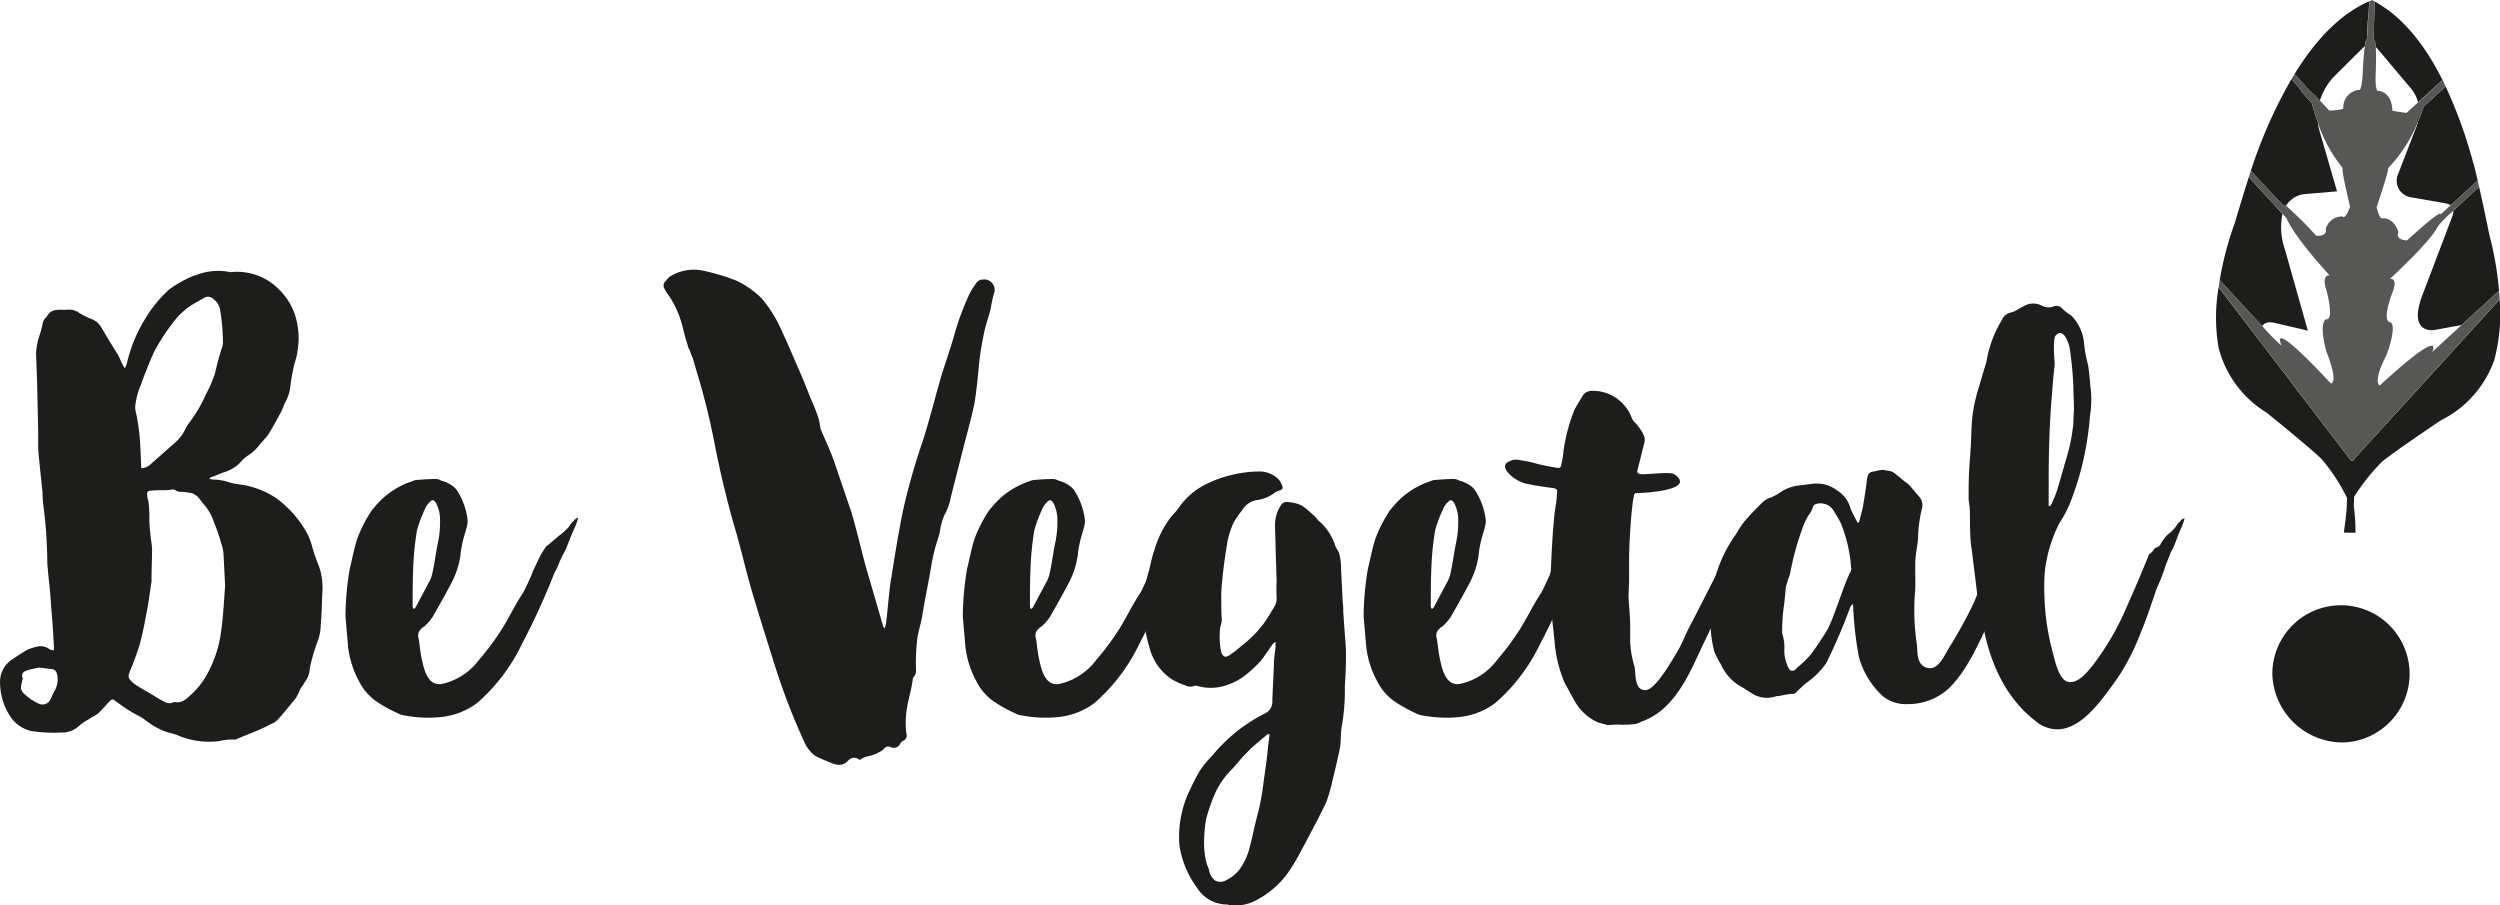
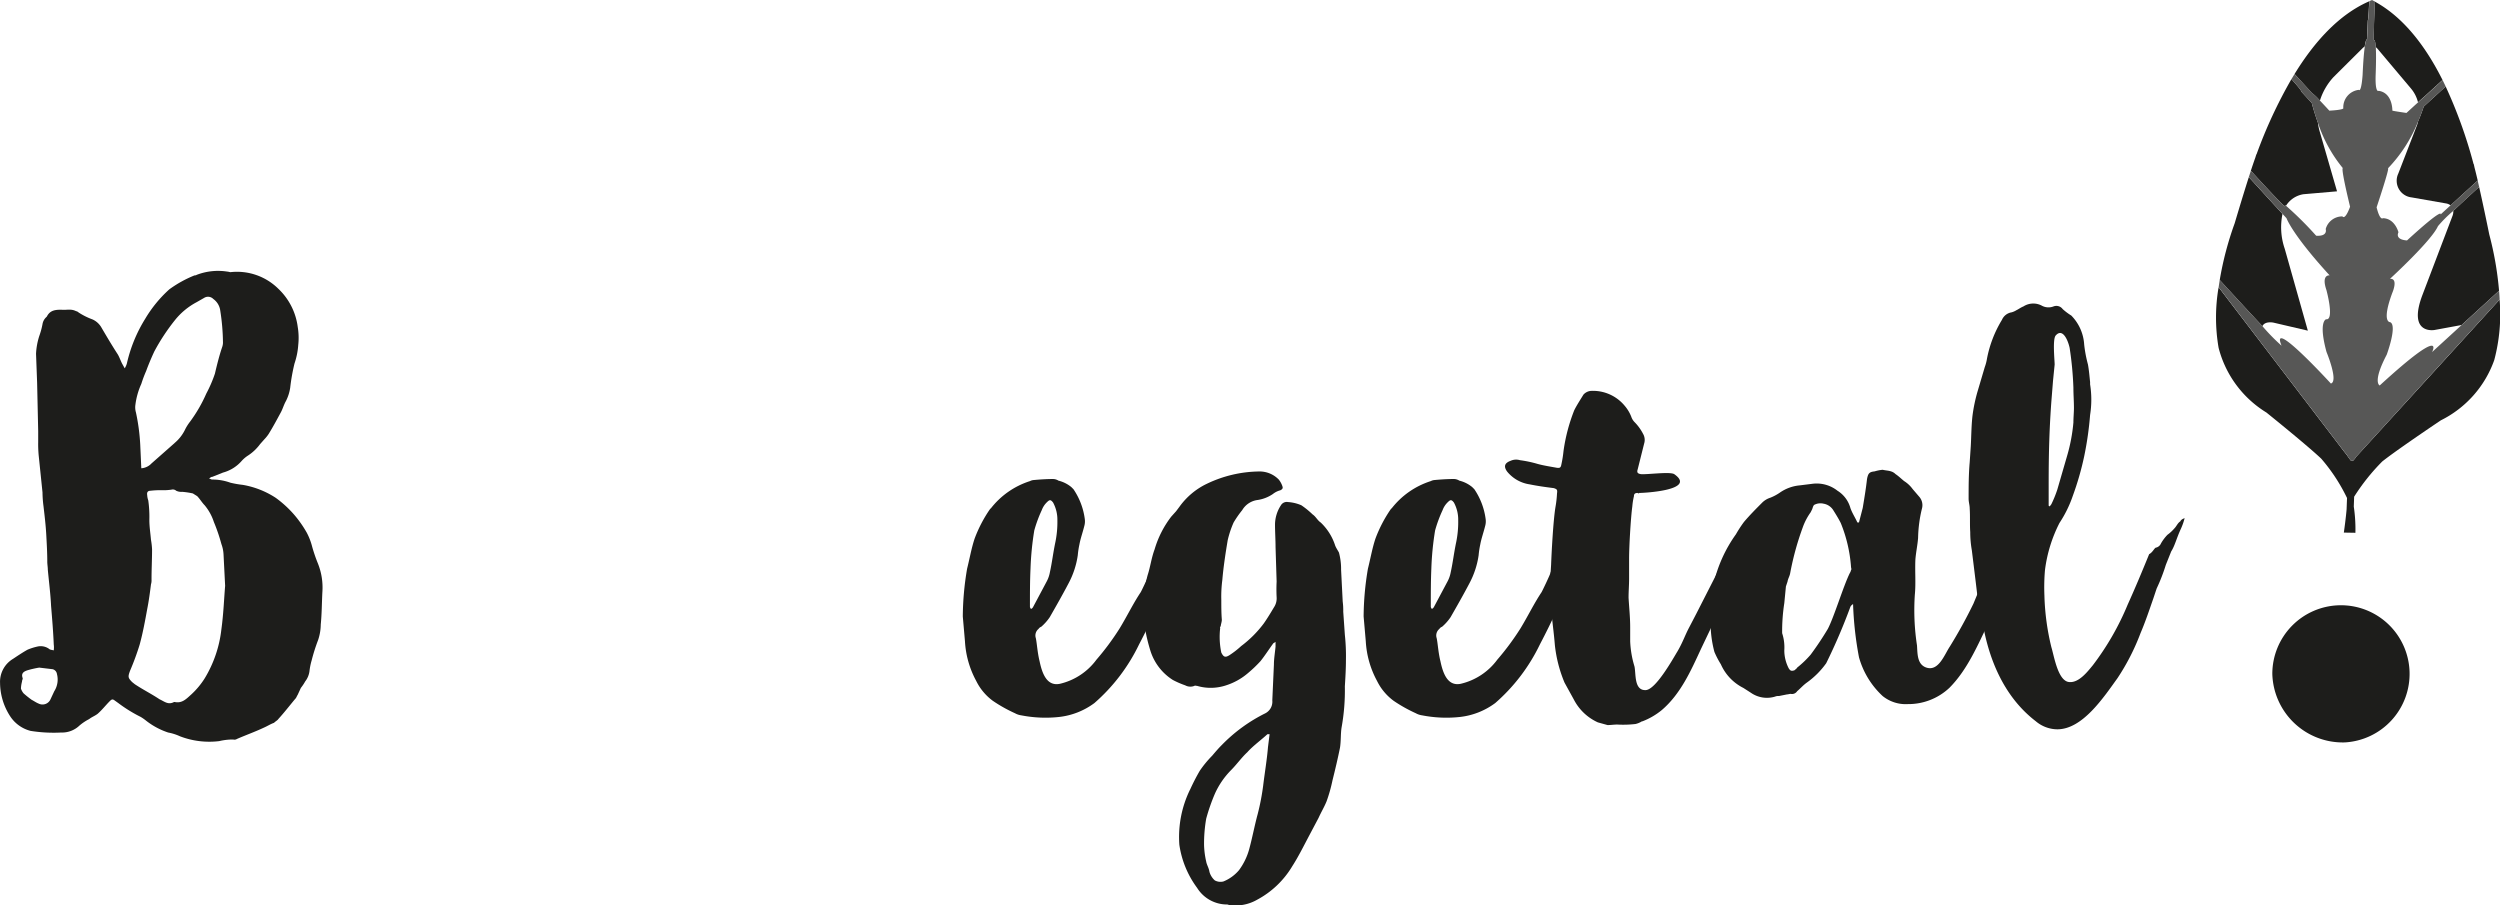
<svg xmlns="http://www.w3.org/2000/svg" id="logo-BV-NB" width="245.289" height="88.838" viewBox="0 0 245.289 88.838">
  <g id="Groupe_15" data-name="Groupe 15" transform="translate(0 26.47)">
    <path id="Tracé_90" data-name="Tracé 90" d="M22.617,55.46a9.594,9.594,0,0,0,1.212.211,8.573,8.573,0,0,1,3.216,1.265,10.685,10.685,0,0,1,1.793,1.634A10.994,10.994,0,0,1,30.1,60.363a6.181,6.181,0,0,1,.527,1.371,15.787,15.787,0,0,0,.58,1.686,6.338,6.338,0,0,1,.422,2.794c-.053,1.054-.053,2.109-.158,3.163a4.885,4.885,0,0,1-.264,1.529,17.943,17.943,0,0,0-.633,2,6.169,6.169,0,0,0-.211,1.054,2.06,2.06,0,0,1-.422,1,4.466,4.466,0,0,1-.422.632l-.316.686c-.106.158-.106.264-.264.421-.527.633-1.055,1.318-1.635,1.951-.052.105-.264.211-.422.369-.317.106-.633.316-1,.475-.9.422-1.793.738-2.636,1.107a.461.461,0,0,1-.369.053,5.774,5.774,0,0,0-1.371.159,8.011,8.011,0,0,1-3.848-.475,4.9,4.9,0,0,0-1.16-.369,7.164,7.164,0,0,1-2.162-1.16,4.531,4.531,0,0,0-.527-.369,14.012,14.012,0,0,1-2.214-1.37l-.369-.264c-.211-.159-.316-.054-.475.105-.369.369-.738.843-1.16,1.213-.264.211-.58.316-.843.527a4.921,4.921,0,0,0-.949.632,2.464,2.464,0,0,1-1.793.686,14.359,14.359,0,0,1-3-.159,3.4,3.4,0,0,1-2-1.423,6.1,6.1,0,0,1-1-3.269,2.62,2.62,0,0,1,1.265-2.372c.475-.316.949-.632,1.423-.9a5.588,5.588,0,0,1,1-.317A1.42,1.42,0,0,1,4.8,71.75c.105.106.264.106.474.159a2.09,2.09,0,0,0,0-.581c-.053-1.264-.158-2.53-.264-3.8C4.956,66.373,4.8,65.161,4.692,64c0-.264-.053-.527-.053-.791,0-.9-.053-1.793-.105-2.741-.053-.9-.159-1.793-.264-2.689a11.17,11.17,0,0,1-.1-1.37L3.8,52.824a11.85,11.85,0,0,1-.053-1.37V50.4l-.105-4.745-.106-2.847a6.725,6.725,0,0,1,.316-1.74,7.487,7.487,0,0,0,.317-1.16,1.183,1.183,0,0,1,.422-.737c0-.054.053-.054.053-.106.317-.527.791-.58,1.371-.58.475.053.9-.1,1.37.105.106.054.211.054.317.159a6.69,6.69,0,0,0,1.37.686,1.916,1.916,0,0,1,.844.737c.527.9,1.054,1.793,1.635,2.689.158.264.264.58.422.9l.264.475a1.862,1.862,0,0,0,.211-.475,14.237,14.237,0,0,1,1.793-4.376,12.427,12.427,0,0,1,2.373-2.9,11.368,11.368,0,0,1,2.478-1.37.317.317,0,0,0,.211-.053,5.834,5.834,0,0,1,3-.316c.106,0,.211.053.317.053a5.764,5.764,0,0,1,4.692,1.634,6.256,6.256,0,0,1,1.9,3.743,6.445,6.445,0,0,1,.053,1.74,7.163,7.163,0,0,1-.369,1.845,18.756,18.756,0,0,0-.422,2.372,4.255,4.255,0,0,1-.422,1.318c-.211.37-.317.792-.527,1.16-.369.686-.738,1.37-1.16,2.056a3.673,3.673,0,0,1-.422.527l-.422.475a4.594,4.594,0,0,1-1.16,1.107,3.072,3.072,0,0,0-.633.527,3.715,3.715,0,0,1-1.845,1.16l-1.054.421c-.106,0-.158.053-.316.159.158.053.211.105.316.105a5.152,5.152,0,0,1,1.793.316ZM2.214,74.6c.053.106-.053.211-.053.37a3.082,3.082,0,0,0-.106.685,1.386,1.386,0,0,0,.264.475,10.057,10.057,0,0,0,.791.632c.211.106.422.264.685.37a.857.857,0,0,0,1.16-.422l.369-.791a2.13,2.13,0,0,0,.264-1.687.567.567,0,0,0-.422-.475L3.848,73.6a9.237,9.237,0,0,0-1.16.264c-.316.106-.633.264-.474.738ZM21.721,61.471a17.442,17.442,0,0,0-.738-2.162,4.949,4.949,0,0,0-.9-1.634c-.264-.264-.474-.633-.738-.9l-.422-.264a7.3,7.3,0,0,0-1.054-.158,1.128,1.128,0,0,1-.58-.106.508.508,0,0,0-.475-.105,5.749,5.749,0,0,1-.949.053,7.817,7.817,0,0,0-1.107.053c-.211,0-.369.106-.316.422a1.861,1.861,0,0,0,.106.527,11.5,11.5,0,0,1,.106,1.9c0,.686.105,1.318.158,1.951A7.443,7.443,0,0,1,14.92,62c0,1-.053,1.95-.053,2.952a1.315,1.315,0,0,1-.053.475c-.106.843-.211,1.634-.369,2.425-.211,1.16-.422,2.32-.738,3.479a25.426,25.426,0,0,1-.949,2.583c-.211.581-.211.686.21,1.108l.264.211c.791.527,1.634.948,2.425,1.475.475.211.844.58,1.423.264h.053c.738.159,1.16-.316,1.634-.738a7.74,7.74,0,0,0,1.318-1.582,11.8,11.8,0,0,0,1.635-4.8c.211-1.529.264-3.058.369-4.271l-.158-3.111a3.4,3.4,0,0,0-.211-1Zm-4.587-9.912a3.947,3.947,0,0,0,1-1.265,4.6,4.6,0,0,1,.527-.843,14.235,14.235,0,0,0,1.582-2.741,12.864,12.864,0,0,0,.843-1.951c.211-.9.422-1.74.685-2.531a1.524,1.524,0,0,0,.106-.474,21.352,21.352,0,0,0-.264-3.164,1.662,1.662,0,0,0-.685-1.159.719.719,0,0,0-.9-.106l-.738.422a6.782,6.782,0,0,0-2.109,1.74A19.886,19.886,0,0,0,15.13,42.6q-.474,1.027-.791,1.9a12.4,12.4,0,0,0-.475,1.265,7.039,7.039,0,0,0-.58,2.056,1.762,1.762,0,0,0,.053.738,19.925,19.925,0,0,1,.422,3.163l.105,2.32a1.5,1.5,0,0,0,1-.475l2.267-2Z" transform="translate(0 -34.567)" fill="#1d1d1b" />
-     <path id="Tracé_91" data-name="Tracé 91" d="M67.47,65.354a6.211,6.211,0,0,1-.369,1.054c-.422.9-.633,1.634-.949,2.266a8.347,8.347,0,0,0-.58,1.213c-.106.316-.369.738-.475,1a68.863,68.863,0,0,1-3.163,6.906,17.926,17.926,0,0,1-4.376,5.747,7.129,7.129,0,0,1-3.48,1.37,12.383,12.383,0,0,1-3.69-.159,1.766,1.766,0,0,1-.633-.211,14.258,14.258,0,0,1-2.162-1.212,5.322,5.322,0,0,1-1.634-1.951,9.223,9.223,0,0,1-1.107-3.9l-.211-2.425a28.659,28.659,0,0,1,.422-4.692c.264-1.054.422-2,.738-2.953a13.235,13.235,0,0,1,1.477-2.846c.052-.054.052-.106.106-.106a7.909,7.909,0,0,1,3.848-2.688.983.983,0,0,1,.369-.106c.58-.052,1.212-.1,1.9-.1a1.012,1.012,0,0,1,.527.159,3.181,3.181,0,0,1,1.265.632l.211.211a6.767,6.767,0,0,1,1.107,2.9,1.692,1.692,0,0,1-.053.738c-.158.632-.369,1.212-.474,1.793a8.6,8.6,0,0,0-.159,1.054,8.362,8.362,0,0,1-.9,2.741c-.58,1.108-1.213,2.215-1.846,3.322a4.713,4.713,0,0,1-.843.949.522.522,0,0,0-.264.211.829.829,0,0,0-.264.9c.106.475.158,1.424.369,2.267.264,1.265.738,2.477,2,2.214a6.213,6.213,0,0,0,3.585-2.372,25.439,25.439,0,0,0,2.267-3.058c.738-1.212,1.318-2.425,2.056-3.532.052-.053.9-1.845.9-1.951,0-.053.738-1.582.791-1.687a8.729,8.729,0,0,1,.58-.9c.264-.158,1.16-1,1.423-1.159a8.179,8.179,0,0,0,.686-.633c.211-.21.316-.527.58-.685a.688.688,0,0,1,.422-.316ZM51.549,74.1l1.318-2.477a3.043,3.043,0,0,0,.316-.9c.211-.948.317-1.9.527-2.9a9.875,9.875,0,0,0,.211-2.214,3.53,3.53,0,0,0-.422-1.74c-.211-.264-.317-.316-.58-.052a2.077,2.077,0,0,0-.527.791,12.972,12.972,0,0,0-.738,2,28.973,28.973,0,0,0-.369,3.744c-.053,1.213-.053,2.425-.053,3.743a.4.4,0,0,0,.106.211.41.41,0,0,0,.211-.211Z" transform="translate(-10.745 -41.033)" fill="#1d1d1b" />
-     <path id="Tracé_92" data-name="Tracé 92" d="M108.1,64.751c.316-2.109.685-4.27,1.107-6.431a63.682,63.682,0,0,1,2-7.065c.685-2.161,1.212-4.322,1.845-6.485.422-1.318.9-2.688,1.265-4.006a26.322,26.322,0,0,1,1.318-3.585,5.925,5.925,0,0,1,.633-1.107c.158-.264.369-.58.738-.58a1.023,1.023,0,0,1,1.159,1.37,12.192,12.192,0,0,0-.316,1.477c-.211.843-.527,1.686-.685,2.53a28.763,28.763,0,0,0-.527,3.638c-.106,1.054-.211,2.056-.369,3.058-.264,1.265-.58,2.425-.9,3.638l-1.423,5.589a5.612,5.612,0,0,1-.633,1.793,6.423,6.423,0,0,0-.475,1.792l-.422,1.371c-.158.58-.264,1.107-.369,1.634-.264,1.688-.633,3.322-.9,5.008-.105.738-.369,1.476-.474,2.162a19.148,19.148,0,0,0-.158,3c0,.316.053.633-.211.9a.56.56,0,0,0-.106.264c-.106.9-.369,1.739-.527,2.583a9.28,9.28,0,0,0-.106,2.688.586.586,0,0,1-.264.738.765.765,0,0,0-.316.264.689.689,0,0,1-.949.369.5.5,0,0,0-.685.211,3.681,3.681,0,0,1-1.529.686,2.429,2.429,0,0,0-.843.369.748.748,0,0,0-1.054,0c-.686.791-1.423.422-2.162.106a11.546,11.546,0,0,1-1.16-.527,3.429,3.429,0,0,1-1.054-1.371,65.362,65.362,0,0,1-2.9-7.539c-.791-2.531-1.582-5.008-2.32-7.539-.527-1.845-.949-3.69-1.477-5.535-.843-2.847-1.528-5.746-2.109-8.7a67.754,67.754,0,0,0-1.793-7.169l-.316-1.108a5.44,5.44,0,0,1-.316-.843,1.108,1.108,0,0,1-.211-.527c-.211-.58-.369-1.265-.527-1.9a9.811,9.811,0,0,0-1.265-2.847,3.556,3.556,0,0,1-.475-.738.591.591,0,0,1,.159-.791,1.5,1.5,0,0,1,.685-.58,4.378,4.378,0,0,1,2.847-.422,20.467,20.467,0,0,1,3.374,1,9.138,9.138,0,0,1,2.478,1.74,12.95,12.95,0,0,1,2,3.268c.475,1,.949,2.109,1.423,3.217.475,1.054.949,2.214,1.371,3.321a16.88,16.88,0,0,1,.738,1.846c.158.421.158.843.264,1.212.474,1.108,1,2.215,1.37,3.322l1.635,4.8c.527,1.792.949,3.638,1.423,5.377l1.687,5.8c0,.053.052.105.158.21a3.7,3.7,0,0,0,.158-.737c.158-1.371.264-2.847.475-4.218Z" transform="translate(-20.644 -34.527)" fill="#1d1d1b" />
    <path id="Tracé_93" data-name="Tracé 93" d="M147.242,65.354a6.211,6.211,0,0,1-.369,1.054c-.422.9-.633,1.634-.949,2.266a8.349,8.349,0,0,0-.58,1.213c-.106.316-.369.738-.475,1a68.857,68.857,0,0,1-3.163,6.906,17.927,17.927,0,0,1-4.376,5.747,7.129,7.129,0,0,1-3.48,1.37,12.383,12.383,0,0,1-3.69-.159,1.77,1.77,0,0,1-.633-.211,14.235,14.235,0,0,1-2.162-1.212,5.323,5.323,0,0,1-1.634-1.951,9.223,9.223,0,0,1-1.107-3.9l-.211-2.425a28.65,28.65,0,0,1,.422-4.692c.264-1.054.422-2,.738-2.953a13.235,13.235,0,0,1,1.477-2.846c.053-.054.053-.106.106-.106A7.909,7.909,0,0,1,131,61.768a.982.982,0,0,1,.369-.106c.58-.052,1.212-.1,1.9-.1a1.012,1.012,0,0,1,.527.159,3.181,3.181,0,0,1,1.265.632l.211.211a6.767,6.767,0,0,1,1.107,2.9,1.692,1.692,0,0,1-.053.738c-.158.632-.369,1.212-.474,1.793a8.6,8.6,0,0,0-.159,1.054,8.352,8.352,0,0,1-.9,2.741c-.58,1.108-1.212,2.215-1.845,3.322a4.716,4.716,0,0,1-.843.949.522.522,0,0,0-.264.211.829.829,0,0,0-.264.9c.106.475.158,1.424.369,2.267.264,1.265.738,2.477,2,2.214a6.213,6.213,0,0,0,3.585-2.372,25.437,25.437,0,0,0,2.267-3.058c.738-1.212,1.318-2.425,2.056-3.532.053-.053.9-1.845.9-1.951,0-.053.738-1.582.791-1.687a8.743,8.743,0,0,1,.58-.9c.264-.158,1.16-1,1.423-1.159a8.166,8.166,0,0,0,.686-.633c.211-.21.316-.527.58-.685a.689.689,0,0,1,.422-.316ZM131.321,74.1l1.318-2.477a3.045,3.045,0,0,0,.316-.9c.211-.948.317-1.9.527-2.9a9.874,9.874,0,0,0,.211-2.214,3.53,3.53,0,0,0-.422-1.74c-.211-.264-.317-.316-.58-.052a2.078,2.078,0,0,0-.527.791,13.038,13.038,0,0,0-.738,2,29.066,29.066,0,0,0-.369,3.744C131,71.575,131,72.786,131,74.1a.4.4,0,0,0,.106.211A.41.41,0,0,0,131.321,74.1Z" transform="translate(-29.947 -41.033)" fill="#1d1d1b" />
    <path id="Tracé_94" data-name="Tracé 94" d="M152.325,91.8a20.3,20.3,0,0,1,.949-1.845,10.542,10.542,0,0,1,1.213-1.475c.316-.37.58-.686.949-1.055a15.636,15.636,0,0,1,4.27-3.111,1.281,1.281,0,0,0,.685-1.264l.158-3.533c0-.527.105-1.159.159-1.74V77.3c-.106.106-.211.106-.264.211-.422.581-.791,1.16-1.213,1.688a12.647,12.647,0,0,1-1.212,1.159,6.21,6.21,0,0,1-2.162,1.213,4.756,4.756,0,0,1-2.847.053c-.105,0-.211-.053-.264,0a1.059,1.059,0,0,1-.9-.053,8.441,8.441,0,0,1-1.212-.527,5.24,5.24,0,0,1-2.214-2.9,17.391,17.391,0,0,1-.685-3.374,12.972,12.972,0,0,1,.422-4.007c.264-.791.369-1.687.685-2.53a9.776,9.776,0,0,1,1.635-3.217l.474-.527.317-.422a7.049,7.049,0,0,1,2.689-2.266,12.148,12.148,0,0,1,5.114-1.213,2.623,2.623,0,0,1,1.951.791,2.115,2.115,0,0,1,.369.686c.052.158,0,.264-.211.369a1.952,1.952,0,0,0-.738.37,3.629,3.629,0,0,1-1.476.58,2.057,2.057,0,0,0-1.529,1,9.957,9.957,0,0,0-.843,1.212,9.661,9.661,0,0,0-.58,1.74c-.211,1.265-.422,2.636-.527,3.9a12.49,12.49,0,0,0-.1,1.951c0,.632,0,1.318.052,1.95,0,.211-.106.475-.106.633-.053.053-.105.105-.053.158a7.5,7.5,0,0,0,.106,2.426c.211.421.369.527.791.264a8.542,8.542,0,0,0,1.16-.9,11.017,11.017,0,0,0,2.214-2.214c.369-.527.685-1.054,1-1.583a1.588,1.588,0,0,0,.264-1,14.847,14.847,0,0,1,0-1.529l-.105-3.374c0-.738-.053-1.477-.053-2.215a3.492,3.492,0,0,1,.58-1.9.666.666,0,0,1,.685-.316,4,4,0,0,1,1.318.316,8.291,8.291,0,0,1,1.107.9c.316.211.474.581.791.791a5.371,5.371,0,0,1,1.423,2.267c.105.264.264.475.369.686a6.168,6.168,0,0,1,.21,1.687l.158,3.111a6.682,6.682,0,0,1,.053,1l.158,2.267a19.549,19.549,0,0,1,.106,2.477c0,.844-.053,1.74-.106,2.583a20.55,20.55,0,0,1-.316,4.007c-.106.632-.053,1.318-.159,2-.211,1.054-.474,2.161-.738,3.216a15.051,15.051,0,0,1-.58,2.056c-.211.527-.527,1.054-.791,1.634l-.949,1.793c-.527,1-1.054,2.056-1.634,2.952a8.867,8.867,0,0,1-3.427,3.269,4.236,4.236,0,0,1-2.741.527c-.053,0-.159-.053-.211-.053a3.455,3.455,0,0,1-2.952-1.634,9.352,9.352,0,0,1-1.74-4.218,10.576,10.576,0,0,1,1.054-5.43Zm5.641-3.69c-.58.527-1.054,1.213-1.634,1.793a7.882,7.882,0,0,0-1.582,2.32,18.816,18.816,0,0,0-.844,2.425,14.25,14.25,0,0,0-.211,2.583,8.152,8.152,0,0,0,.211,1.635c.053.316.264.632.317,1a1.767,1.767,0,0,0,.527.844,1.159,1.159,0,0,0,.843.105,3.932,3.932,0,0,0,1.529-1.107,6.215,6.215,0,0,0,1-2.056c.316-1.16.527-2.32.843-3.48a22.882,22.882,0,0,0,.527-2.741c.159-1.318.369-2.531.475-3.8l.158-1.265h-.211c-.633.581-1.371,1.108-1.951,1.74Z" transform="translate(-35.558 -40.799)" fill="#1d1d1b" />
    <path id="Tracé_95" data-name="Tracé 95" d="M199.035,65.354a6.217,6.217,0,0,1-.369,1.054c-.422.9-.633,1.634-.949,2.266a8.348,8.348,0,0,0-.58,1.213c-.106.316-.369.738-.475,1a68.86,68.86,0,0,1-3.163,6.906,17.926,17.926,0,0,1-4.376,5.747,7.129,7.129,0,0,1-3.48,1.37,12.383,12.383,0,0,1-3.69-.159,1.766,1.766,0,0,1-.633-.211,14.262,14.262,0,0,1-2.162-1.212,5.323,5.323,0,0,1-1.634-1.951,9.223,9.223,0,0,1-1.107-3.9l-.211-2.425a28.658,28.658,0,0,1,.422-4.692c.264-1.054.422-2,.738-2.953a13.234,13.234,0,0,1,1.476-2.846c.053-.054.053-.106.106-.106a7.908,7.908,0,0,1,3.848-2.688.982.982,0,0,1,.369-.106c.58-.052,1.212-.1,1.9-.1a1.012,1.012,0,0,1,.527.159,3.181,3.181,0,0,1,1.265.632l.211.211a6.768,6.768,0,0,1,1.107,2.9,1.692,1.692,0,0,1-.053.738c-.158.632-.369,1.212-.474,1.793a8.561,8.561,0,0,0-.159,1.054,8.365,8.365,0,0,1-.9,2.741c-.58,1.108-1.213,2.215-1.846,3.322a4.716,4.716,0,0,1-.843.949.522.522,0,0,0-.264.211.829.829,0,0,0-.264.9c.106.475.158,1.424.369,2.267.264,1.265.738,2.477,2,2.214a6.213,6.213,0,0,0,3.585-2.372,25.439,25.439,0,0,0,2.267-3.058c.738-1.212,1.318-2.425,2.056-3.532.052-.053.9-1.845.9-1.951,0-.053.738-1.582.791-1.687a8.728,8.728,0,0,1,.58-.9c.264-.158,1.16-1,1.423-1.159a8.18,8.18,0,0,0,.686-.633c.211-.21.316-.527.58-.685a.688.688,0,0,1,.422-.316ZM183.114,74.1l1.318-2.477a3.045,3.045,0,0,0,.316-.9c.211-.948.317-1.9.527-2.9a9.875,9.875,0,0,0,.211-2.214,3.53,3.53,0,0,0-.422-1.74c-.211-.264-.317-.316-.58-.052a2.077,2.077,0,0,0-.527.791,12.974,12.974,0,0,0-.738,2,28.974,28.974,0,0,0-.369,3.744c-.053,1.213-.053,2.425-.053,3.743a.4.4,0,0,0,.106.211.41.41,0,0,0,.211-.211Z" transform="translate(-42.413 -41.033)" fill="#1d1d1b" />
    <path id="Tracé_96" data-name="Tracé 96" d="M219.776,62.664a6.232,6.232,0,0,1-.369,1.054c-.422.9-.58,1.634-.949,2.214l-.738,1.477a8.821,8.821,0,0,1-.422,1.054,4.965,4.965,0,0,1-.527.738c0,.053-.053.053-.053.105,0,.581-1.159,2.215-1.423,2.847l-1.582,3.322c-1,2.161-2,4.428-3.848,6.01a6.889,6.889,0,0,1-1.9,1.108h-.052a2.068,2.068,0,0,1-.633.264,10.384,10.384,0,0,1-1.793.053c-.316,0-.633.052-.949.052l-.949-.264a4.955,4.955,0,0,1-2.372-2.267l-.9-1.634a13.13,13.13,0,0,1-.949-3.69c-.106-1.318-.264-2.32-.369-3.585-.052-.58-.106-1.107-.106-1.688,0-.843.053-1.739.106-2.583.053-1.37.211-4.322.422-5.64a10.8,10.8,0,0,0,.158-1.371c.053-.369,0-.421-.316-.527-.843-.105-1.582-.21-2.372-.369a3.5,3.5,0,0,1-2.214-1.265c-.369-.527-.211-.843.369-1.054a1.294,1.294,0,0,1,.9-.052,11.374,11.374,0,0,1,1.74.369c.58.159,1.265.264,1.845.37.316.053.422,0,.475-.317a11.417,11.417,0,0,0,.211-1.318,17.267,17.267,0,0,1,1.054-4.006c.264-.527.58-1,.9-1.529a1.105,1.105,0,0,1,.738-.369,4.04,4.04,0,0,1,3.322,1.475,3.749,3.749,0,0,1,.632,1.054,1.4,1.4,0,0,0,.317.527,4.688,4.688,0,0,1,.843,1.16,1.183,1.183,0,0,1,.106.949l-.633,2.53c-.105.317,0,.422.317.475.633.053,2.847-.264,3.269,0,2.267,1.582-3.005,1.845-3.427,1.845a.1.1,0,0,1-.159,0c-.211,0-.369.053-.369.316a6.581,6.581,0,0,0-.159,1c-.158,1.16-.316,3.955-.316,5.114v2c0,.632-.053,1.212-.053,1.845.053.948.159,1.9.159,2.9v1.37a9.747,9.747,0,0,0,.422,2.478c.158.738-.053,2.372,1.107,2.32,1-.053,2.689-3.111,3.111-3.8.528-.9.738-1.582,1.16-2.372l.686-1.318,2.636-5.167c.053-.053.053-.159.053-.316,0-.052.106-.106.159-.211l.211-.159c.317-.21.475-.527.633-.632a.7.7,0,0,0,.527-.422,8.261,8.261,0,0,1,.633-.9,2.515,2.515,0,0,0,.685-.58c.211-.211.317-.527.58-.686.053-.159.264-.264.422-.316Z" transform="translate(-46.812 -38.291)" fill="#1d1d1b" />
    <path id="Tracé_97" data-name="Tracé 97" d="M252.636,65.069a4.912,4.912,0,0,1-.369,1.054c-.422.9-.633,1.634-.949,2.266l-.738,1.424a8.8,8.8,0,0,1-.422,1.054l-.316.843-.9,2.267-.58,1.318c-1.107,2.267-2.109,4.692-3.9,6.485a5.876,5.876,0,0,1-4.059,1.582,3.6,3.6,0,0,1-2.478-.791,8.177,8.177,0,0,1-2.32-3.8,33.638,33.638,0,0,1-.58-5.219.627.627,0,0,0-.264.264,56.52,56.52,0,0,1-2.373,5.536,8.131,8.131,0,0,1-1.9,1.9c-.369.264-.633.58-.949.843a.6.6,0,0,1-.632.264c-.106,0-.264.053-.369.053l-.791.159a.784.784,0,0,0-.369.053,2.742,2.742,0,0,1-2.372-.369l-.738-.475a4.737,4.737,0,0,1-2.214-2.32,8.706,8.706,0,0,1-.633-1.213,10.847,10.847,0,0,1-.369-3.163,20.6,20.6,0,0,1,.264-3.427,13.533,13.533,0,0,1,2.214-4.956,12.052,12.052,0,0,1,.791-1.213c.58-.685,1.213-1.318,1.793-1.9a1.981,1.981,0,0,1,.791-.475,4.765,4.765,0,0,0,.9-.475,4.056,4.056,0,0,1,2-.738l1.265-.158a3.3,3.3,0,0,1,2.425.685,2.913,2.913,0,0,1,1.265,1.688c.158.475.474.949.685,1.423h.158l.369-1.423c.158-.949.316-1.9.422-2.847.106-.527.211-.686.738-.738a4.219,4.219,0,0,1,.791-.159c.422.106.9.054,1.265.422.316.211.58.475.843.686a3.024,3.024,0,0,1,.844.791l.633.738a1.261,1.261,0,0,1,.264,1.212,13.169,13.169,0,0,0-.369,2.847c-.053.686-.211,1.424-.264,2.109-.053,1.16.053,2.32-.053,3.428a22.784,22.784,0,0,0,.211,5.008c.053.791,0,1.845.9,2.161,1.212.422,1.793-1.265,2.32-2.056a47.188,47.188,0,0,0,2.32-4.217l.633-1.529.949-2.056.106-.158V69.6l.158-.264c.106-.053.106-.211.106-.316,0-.052.106-.106.158-.264l.211-.106c.264-.21.474-.58.632-.632s.264-.052.528-.422a4.393,4.393,0,0,1,.632-.9,1.984,1.984,0,0,0,.686-.633c.211-.158.316-.474.58-.685a.689.689,0,0,1,.422-.316ZM234.87,70.13a1.125,1.125,0,0,1-.053-.316,14.085,14.085,0,0,0-1-4.217c-.211-.422-.474-.844-.738-1.265a1.4,1.4,0,0,0-.949-.633,1.3,1.3,0,0,0-.9.106c-.105.053-.158.264-.211.421l-.158.317a5.993,5.993,0,0,0-.791,1.528,27.715,27.715,0,0,0-1.213,4.428c-.052.317-.21.528-.264.844l-.158.475-.158,1.634a18.064,18.064,0,0,0-.211,2.952,4.5,4.5,0,0,1,.211,1.688,3.851,3.851,0,0,0,.422,1.739c.158.264.264.317.58.211.105-.1.211-.158.264-.264a9.851,9.851,0,0,0,1.318-1.265,30.236,30.236,0,0,0,1.687-2.53c.632-1.213,1.529-4.218,2.161-5.484.106-.158.106-.316.159-.369Z" transform="translate(-53.209 -40.749)" fill="#1d1d1b" />
    <path id="Tracé_98" data-name="Tracé 98" d="M275.576,59.95A6.227,6.227,0,0,1,275.207,61c-.422.9-.58,1.634-.949,2.214l-.527,1.318a17.6,17.6,0,0,1-.9,2.32l-.317.949c-.422,1.213-.791,2.32-1.265,3.427a21.9,21.9,0,0,1-2.267,4.428c-1.371,1.9-3.427,5.009-5.9,5.009a3.3,3.3,0,0,1-2.109-.791c-3.163-2.426-4.692-6.221-5.272-10.017a8.052,8.052,0,0,1-.369-1.529l-.264-2.214-.369-3.005a10.291,10.291,0,0,1-.158-1.793c-.053-.791,0-1.582-.053-2.32,0-.316-.106-.632-.106-.949,0-1.159,0-2.372.106-3.584l.106-1.582c.053-.949.053-1.9.158-2.9a15.522,15.522,0,0,1,.527-2.53l.686-2.32a4.371,4.371,0,0,0,.211-.791,11.414,11.414,0,0,1,1.476-3.849,1.245,1.245,0,0,1,.949-.738,1.854,1.854,0,0,0,.475-.211c.211-.1.422-.264.685-.369a1.785,1.785,0,0,1,1.845-.052,1.361,1.361,0,0,0,1.107.052.77.77,0,0,1,.9.264,5.842,5.842,0,0,0,.843.632,4.429,4.429,0,0,1,1.265,2.847,12.632,12.632,0,0,0,.369,1.951c.106.58.158,1.212.211,1.739v.211a9.569,9.569,0,0,1,0,3.006,32.637,32.637,0,0,1-.58,4.059,28.416,28.416,0,0,1-1.107,3.849,11.6,11.6,0,0,1-1.318,2.689,13.983,13.983,0,0,0-1.424,4.638,19.646,19.646,0,0,0-.053,2.478A23.848,23.848,0,0,0,262.5,72.6c.264.843.633,3.321,1.74,3.427.949.1,1.793-1,2.32-1.635a26.539,26.539,0,0,0,3.427-5.957c.738-1.634,1.423-3.268,2.109-4.956.316-.157.475-.527.633-.632a.7.7,0,0,0,.527-.422,4.337,4.337,0,0,1,.633-.843,4.087,4.087,0,0,0,.685-.632c.211-.211.317-.527.58-.686.053-.159.264-.264.422-.316Zm-13.338-1.213c.052,0,.052.053.105.053l.158-.211a11.448,11.448,0,0,0,.58-1.423l.949-3.269a16.859,16.859,0,0,0,.633-3.321c0-.475.053-1,.053-1.424,0-.686-.053-1.318-.053-2a33.632,33.632,0,0,0-.369-3.9c-.158-.737-.685-2-1.371-1.212-.316.369-.1,2.425-.1,2.847l-.159,1.582L262.5,48.51c-.211,2.9-.264,5.272-.264,8.224v2Z" transform="translate(-61.23 -35.578)" fill="#1d1d1b" />
  </g>
-   <path id="Tracé_99" data-name="Tracé 99" d="M299.161,81.857c.276.192.619.136.986-.177l.031-.037c.005-.009.092-.159.222-.405l-1.654-.029a1.261,1.261,0,0,0,.415.648Z" transform="translate(-71.909 -19.294)" fill="#ecbacb" />
-   <path id="Tracé_100" data-name="Tracé 100" d="M303.954,59.157h0l.01.015-.01-.015Z" transform="translate(-73.162 -13.986)" fill="#059f77" />
+   <path id="Tracé_99" data-name="Tracé 99" d="M299.161,81.857c.276.192.619.136.986-.177l.031-.037l-1.654-.029a1.261,1.261,0,0,0,.415.648Z" transform="translate(-71.909 -19.294)" fill="#ecbacb" />
  <path id="Tracé_101" data-name="Tracé 101" d="M303.954,59.157l.01.015-.01-.015Z" transform="translate(-73.162 -13.986)" fill="#575756" />
  <path id="Tracé_102" data-name="Tracé 102" d="M298.757,11.7l.246.269Z" transform="translate(-71.911 -2.563)" fill="#575756" />
  <g id="Groupe_16" data-name="Groupe 16" transform="translate(217.449 0.127)">
    <path id="Tracé_103" data-name="Tracé 103" d="M294.2,22.383c-.036-.106.008-.114.1-.064a2.471,2.471,0,0,1,1.728-1.136l3.281-.283-1.717-5.928a5.116,5.116,0,0,1-.158-.8c-.4-1.111-.6-1.934-.6-1.934l-1.03-1.126c.059-.1-.952-1.2-.968-1.222a46.282,46.282,0,0,0-3.429,7.392l-.012-.018-.109.347c-.128.353-.276.792-.434,1.271,3.307,3.612,3.346,3.5,3.346,3.5Z" transform="translate(-287.459 -2.255)" fill="#1d1d1b" />
    <path id="Tracé_104" data-name="Tracé 104" d="M292.127,36.835l3.351.783-2.267-8.032a6.483,6.483,0,0,1-.22-3.422l-1.456-1.589s-1.847-2.021-1.848-2.022c-.66,2.059-1.383,4.515-1.383,4.515a31.777,31.777,0,0,0-1.472,5.583c1.964,2.145,3.285,3.569,4.183,4.524.272-.536,1.112-.34,1.112-.34Z" transform="translate(-286.491 -5.302)" fill="#1d1d1b" />
    <path id="Tracé_105" data-name="Tracé 105" d="M298.983,9.59a6.1,6.1,0,0,1,1.328-2.31L303.2,4.407a1.175,1.175,0,0,1,.181-.139c.117-.785.22-.694.22-.694l.082-1.862c.057-.026.138-1.828.14-1.879-2.964,1.29-5.386,3.974-7.326,7.137q1.718,1.876,1.719,1.874a4.644,4.644,0,0,1,.771.746Z" transform="translate(-288.816 0.167)" fill="#1d1d1b" />
    <path id="Tracé_106" data-name="Tracé 106" d="M314.19,37.985,307.3,45.545,300.4,53.1l-.325.354c.021.033-.3.387-.3.387.018.029-.024-.036-.039-.06l-.01-.015c-.043.069-.071.027-.071.027s-.043.07-.032.04c-.372-.472-.361-.5-.361-.5l-.372-.472L286.613,36.78a17.518,17.518,0,0,0,0,5.948,10.519,10.519,0,0,0,4.695,6.349c1.72,1.389,4.263,3.475,5.373,4.523a17.424,17.424,0,0,1,2.532,3.861l-.042,1.112c0,.029-.08.955-.271,2.281l1.136.02a15.177,15.177,0,0,0-.159-2.565l.034-.975a20.207,20.207,0,0,1,2.762-3.461c1.2-.947,3.916-2.8,5.746-4.034a10.509,10.509,0,0,0,5.239-5.91,17.53,17.53,0,0,0,.527-5.944Z" transform="translate(-286.382 -8.726)" fill="#1d1d1b" />
    <path id="Tracé_107" data-name="Tracé 107" d="M306.92,4.332a1.438,1.438,0,0,1,.164.149l3.3,3.92a3.336,3.336,0,0,1,.688,1.349c.618-.56.626-.557.626-.557l.89-.815s.89-.812.891-.813c-1.649-3.293-3.818-6.15-6.635-7.687-.165,3.747-.111,3.778-.111,3.778.1-.082.16.22.188.675Z" transform="translate(-291.278 0.156)" fill="#1d1d1b" />
    <path id="Tracé_108" data-name="Tracé 108" d="M315.853,26.608l-2.965,7.8c-1.5,3.942,1.179,3.449,1.179,3.449l2.66-.489.389-.356,3.284-3.007a31.975,31.975,0,0,0-.961-5.524s-.514-2.544-.994-4.663c-1.137,1.041-1.945,1.793-2.532,2.347a1.286,1.286,0,0,1-.06.44Z" transform="translate(-292.653 -5.607)" fill="#1d1d1b" />
    <path id="Tracé_109" data-name="Tracé 109" d="M311.794,14.253a3.276,3.276,0,0,1-.1.366l-1.848,4.775a1.644,1.644,0,0,0,1.316,2.331l3.367.59a.979.979,0,0,1,.446.189l.845-.773s1.82-1.661,1.821-1.661c-.112-.477-.218-.916-.312-1.27l-.078-.357-.013.023a46.081,46.081,0,0,0-2.742-7.626q-2.15,1.968-2.15,1.97c-.172.515-.357,1-.548,1.443Z" transform="translate(-291.988 -2.483)" fill="#1d1d1b" />
  </g>
  <path id="Tracé_110" data-name="Tracé 110" d="M299.689,12.719h0l-.178-.194Z" transform="translate(-72.093 -2.762)" fill="#575756" />
  <path id="Tracé_111" data-name="Tracé 111" d="M313.493,30.105l.671-.615Z" transform="translate(-75.458 -6.846)" fill="#575756" />
  <path id="Tracé_112" data-name="Tracé 112" d="M312.765,30.934Z" transform="translate(-75.257 -7.193)" fill="#575756" />
  <path id="Tracé_113" data-name="Tracé 113" d="M297.09,28.338Z" transform="translate(-71.51 -6.568)" fill="#575756" />
  <path id="Tracé_114" data-name="Tracé 114" d="M299.334,44.4s-.012.029.361.5c-.012.029.032-.04.032-.04s.028.041.071-.027h0l.01.015c.015.023.057.088.039.06,0,0,.325-.354.3-.387l.325-.354,6.894-7.56,6.894-7.559h0v-.02l-.006-.116v0c-.006-.138-.026-.422-.038-.568,0,0,0,0-.012-.148,0,0,0,0,0-.005l0,0L310.919,31.2l-.389.356-2.9,2.655s1.44-2.747-5.136,3.276c0,0-.751-.277.688-3.023,0,0,1.077-2.914.325-3.192,0,0-.859.054.216-2.86,0,0,.639-1.443-.221-1.39,0,0,4.068-3.724,4.707-5.168l-.109.1.109-.1a12.493,12.493,0,0,1,1.507-1.5c.587-.554,1.4-1.306,2.532-2.347h0c-.028-.126-.084-.371-.112-.489l-.028-.121,0-.016h0s-1.82,1.665-1.821,1.661l-.845.773-.974.891s.345-.781-3.295,2.549c0,0-1.188-.02-.842-.8,0,0-.339-1.359-1.528-1.38,0,0-.276.293-.616-1.066,0,0,1.374-4.1,1.1-3.811a14.242,14.242,0,0,0,2.981-4.634c.191-.448.376-.929.548-1.443l2.15-1.97,0,0v0c-.1-.209-.2-.418-.3-.624a.057.057,0,0,1,0-.006h0s-.89.815-.891.813l-.89.815s-.008,0-.626.557c-.26.235-.616.56-1.143,1.042,0,0-1.393-.2-1.382-.232,0,0,.044-1.737-1.349-1.939,0,0-.338.265-.294-1.472,0,0,.08-1.8.017-2.818-.028-.455-.084-.757-.188-.675l-.024.544-.015.338.015-.338.024-.544s-.054-.031.111-3.778c0,0,0-.006,0-.009-.052-.029-.158-.088-.266-.143l0,0V-.334h0a.379.379,0,0,1-.048.015s-.01,0-.01,0c-.059.023-.175.075-.233.1v.009c0,.051-.083,1.853-.14,1.879l-.082,1.862s-.1-.091-.22.694c-.074.5-.153,1.336-.217,2.777,0,0-.107,1.734-.379,1.481a1.723,1.723,0,0,0-1.515,1.811s.037.153-1.372.23c0,0-.468-.511-.911-.978a4.641,4.641,0,0,0-.771-.746l.246.269-.246-.269L294.132,6.93h0l0,.006c-.119.2-.237.393-.3.493l0,0c.016.018,1.027,1.124.968,1.222l1.03,1.126s.2.824.6,1.934a13.847,13.847,0,0,0,2.455,4.463s-.3-.372.7,3.775c0,0-.454,1.321-.751.949a1.688,1.688,0,0,0-1.641,1.241s.25.736-.936.655a34.043,34.043,0,0,0-2.959-2.94c-.09-.05-.134-.042-.1.064l.039.042.13.142-.13-.142-.039-.042s-.039.116-3.346-3.5h0c-.038.116-.117.359-.2.606,0,.005,0,.011,0,.014h0s1.849,2.019,1.848,2.022l1.456,1.589.394.43s.534,1.567,4.231,5.606c0,0-.85-.128-.316,1.44,0,0,.815,2.993-.035,2.866,0,0-.773.212.042,3.206,0,0,1.2,2.887.43,3.1,0,0-6.043-6.6-4.839-3.712l.053.057-.053-.057a18.944,18.944,0,0,1-1.882-1.925c-.9-.956-2.219-2.379-4.183-4.525l0,0c-.019.111-.05.306-.08.511-.008.055-.016.108-.024.164l0,.032h0l12.275,16.085.372.472Zm8.378-22.092-.671.615-.508.466.508-.466Zm-1.2,1.1ZM296.6,9.624l-.178-.195.178.194Zm-2.539,11.241.012.013Zm.335.365.112.122Zm.188.206Zm-1.609,12.28.072.079Zm.205.224.074.081Zm.393.43.234.256Zm.991,1.083.314.343Zm.45.491.3.326Z" transform="translate(-69.006 0.334)" fill="#575756" />
  <path id="Tracé_115" data-name="Tracé 115" d="M306.726,4.854,306.7,5.4Z" transform="translate(-73.824 -0.915)" fill="#575756" />
  <path id="Tracé_116" data-name="Tracé 116" d="M313.331,30.3l-.508.466Z" transform="translate(-75.297 -7.04)" fill="#575756" />
  <path id="Tracé_117" data-name="Tracé 117" d="M315,28.89l-.109.1Z" transform="translate(-75.794 -6.701)" fill="#575756" />
  <path id="Tracé_118" data-name="Tracé 118" d="M300.727,91.337a6.734,6.734,0,1,0-7.1-6.725,6.918,6.918,0,0,0,7.1,6.725" transform="translate(-70.677 -18.494)" fill="#1d1d1b" />
</svg>